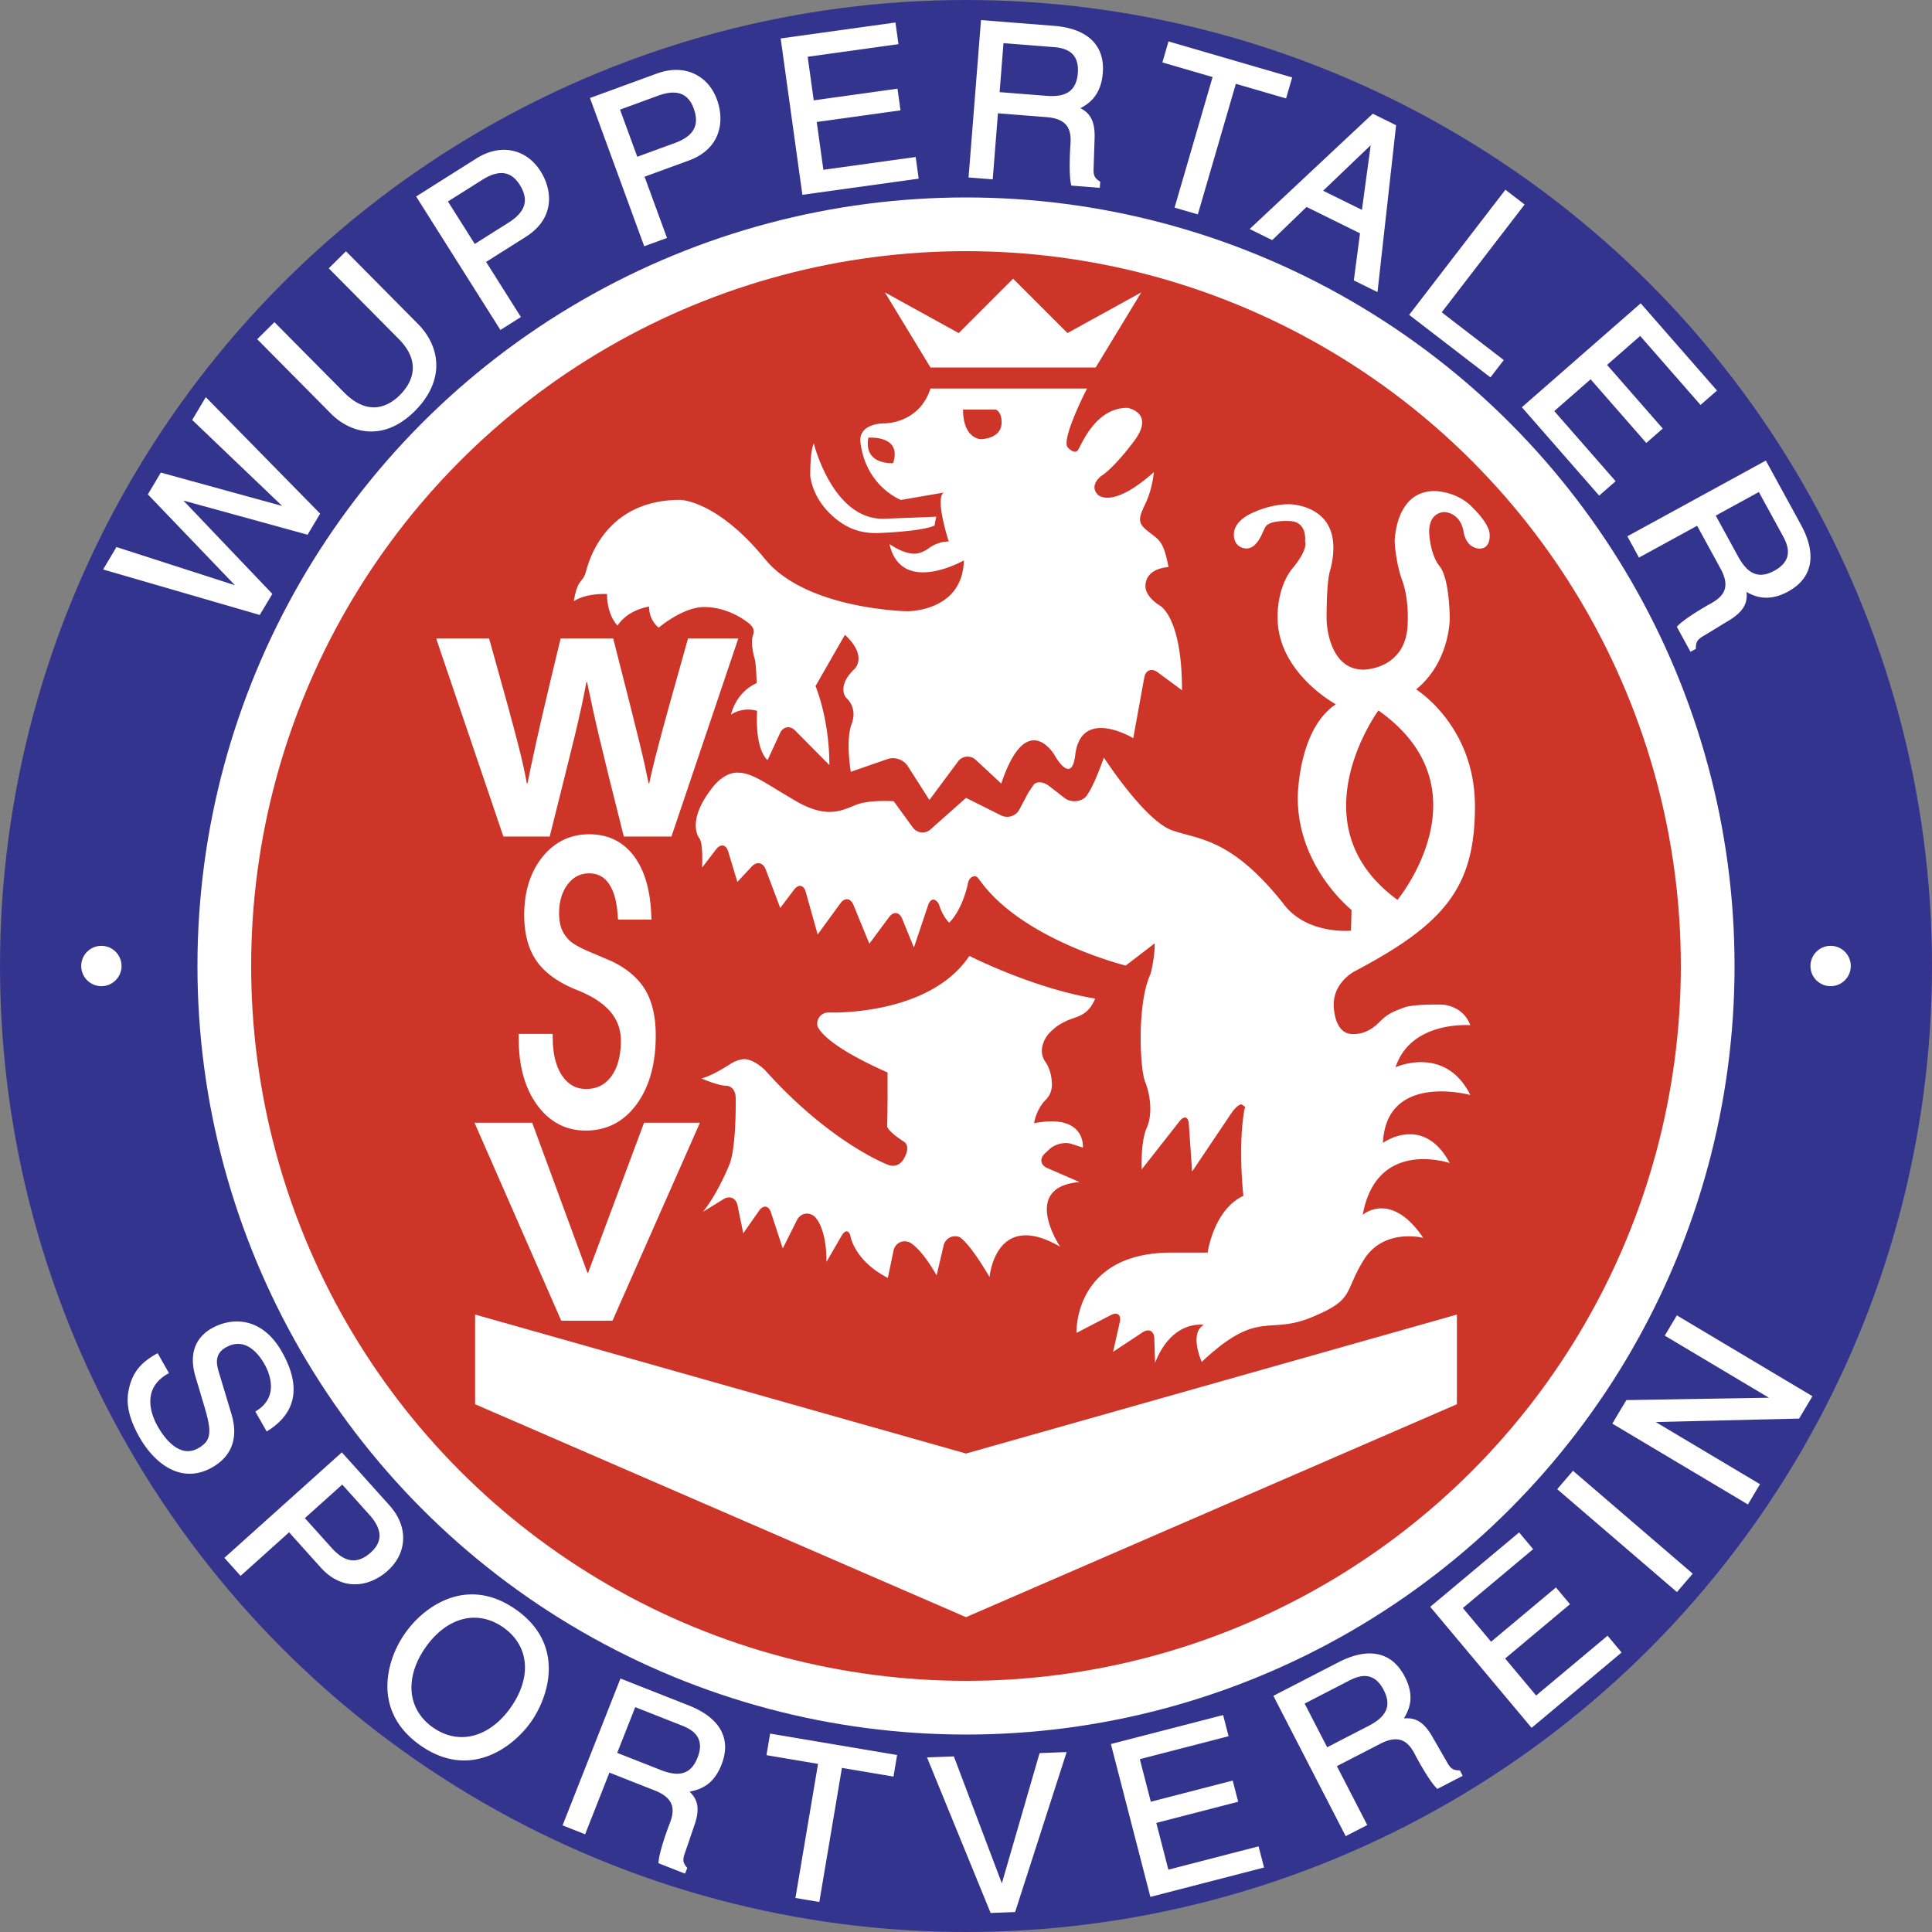
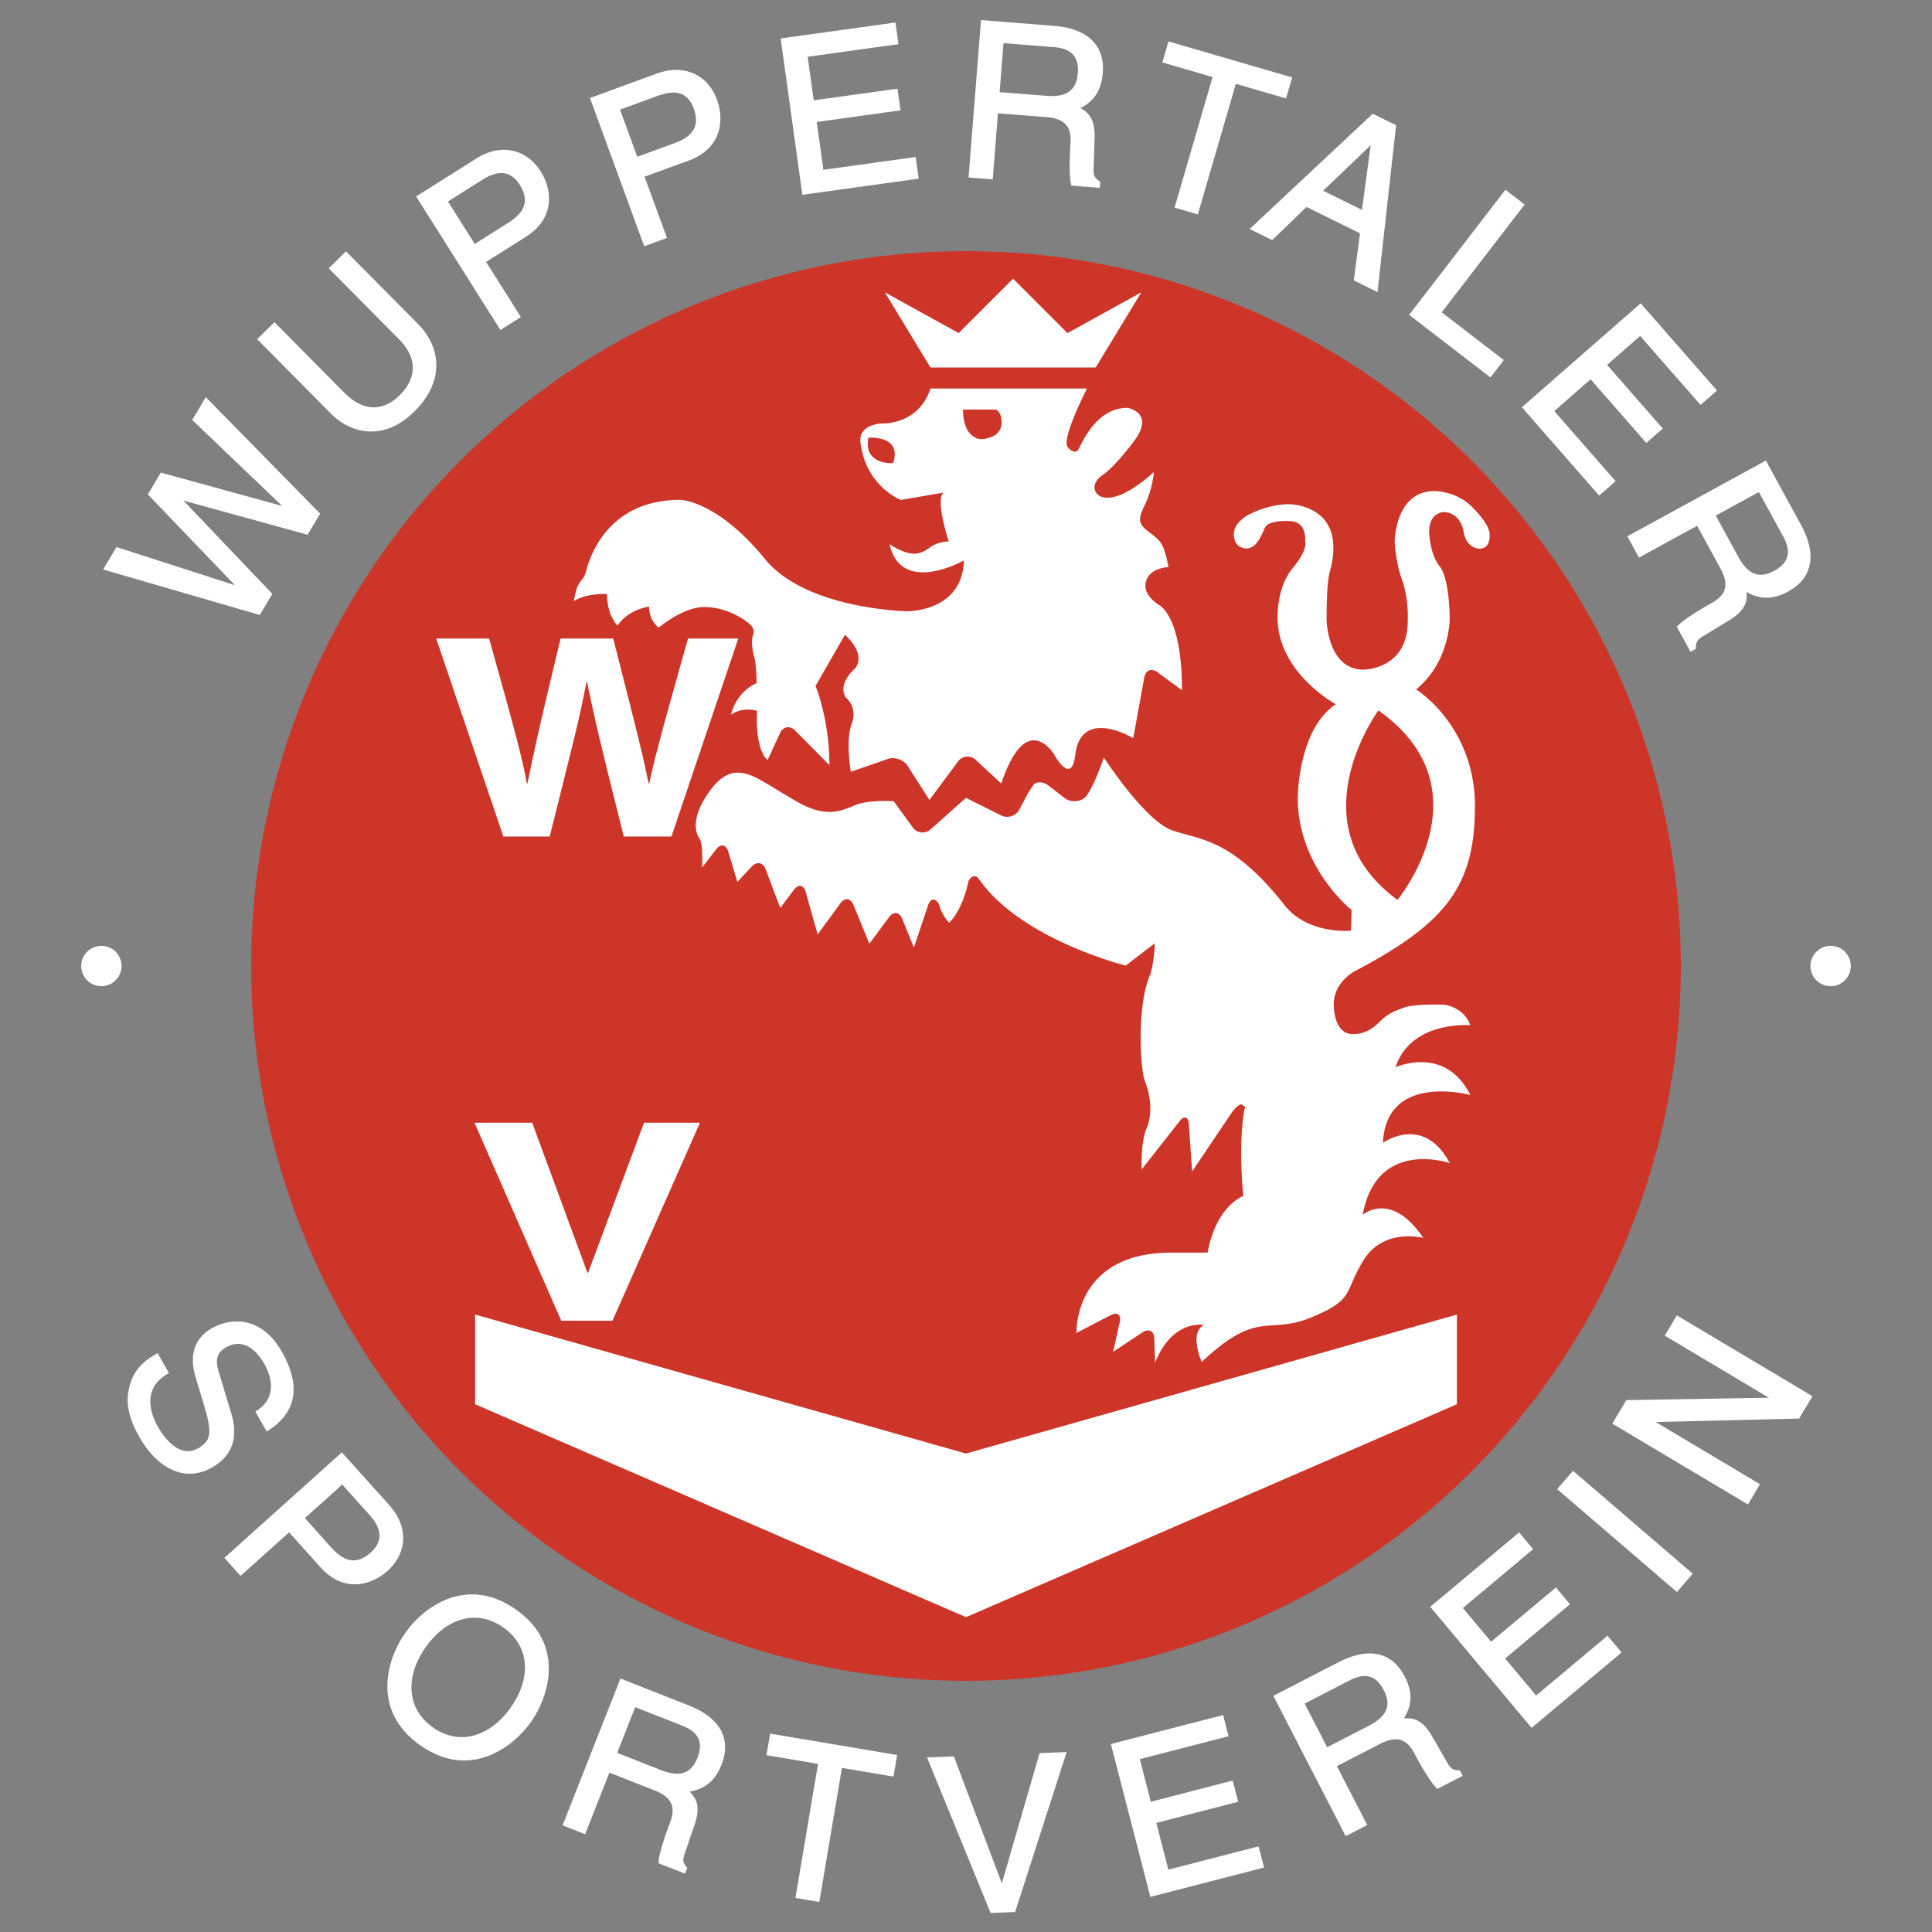
<svg xmlns="http://www.w3.org/2000/svg" width="2500" height="2500" viewBox="0 0 212.416 212.416">
  <rect x="0" y="0" width="212.416" height="212.416" fill="#808080" stroke="none" />
-   <circle cx="106.208" cy="106.208" r="106.208" fill="#33348e" />
-   <circle cx="106.208" cy="106.208" r="84.499" fill="#fff" />
  <circle cx="106.208" cy="106.208" r="78.594" fill="#cd3529" />
  <g fill="#fff">
    <path d="M29.942 65.295l-9.781-10.262 13.657 3.756 1.38-2.316-12.571-12.809-.123.206-1.372 2.301 9.893 9.458-13.342-3.669-1.427 2.396 9.578 9.988-13.028-4.199-1.469 2.466 17.225 5.001 1.38-2.317zM45.582 45.217c1.554-1.539 2.379-3.275 2.387-5.019.008-1.66-.698-3.254-2.041-4.609l-7.891-7.963-.13.13-1.762 1.746 7.69 7.761c2.741 2.767 1.243 5.07.105 6.196-1.094 1.084-3.341 2.483-6.111-.312l-7.657-7.728-1.893 1.875 8.106 8.182c2.042 2.061 5.676 3.23 9.197-.259zM56.401 16.584c-1.3-.294-2.693-.002-4.03.841l-6.618 4.178 9.266 14.677 2.253-1.422-3.827-6.062 4.364-2.755c1.871-1.182 2.555-2.708 2.555-4.181 0-1.093-.377-2.157-.926-3.025-.752-1.194-1.803-1.972-3.037-2.251zm1.305 5.401c0 .156-.017.309-.05.458-.166.734-.739 1.4-1.752 2.04l-3.705 2.339-2.948-4.669 3.785-2.389c.976-.617 1.835-.846 2.552-.685.597.135 1.118.55 1.55 1.234.381.604.568 1.155.568 1.672zM73.332 26.161l-2.463-6.732 4.848-1.773c2.59-.948 3.49-2.81 3.49-4.622 0-.721-.143-1.436-.379-2.081-.484-1.324-1.347-2.306-2.496-2.839-1.208-.561-2.632-.57-4.116-.027l-7.351 2.689 5.964 16.3 2.503-.915zM68.17 12.053l4.204-1.538c1.083-.397 1.971-.441 2.637-.132.556.258.979.773 1.256 1.533.169.462.254.882.254 1.264 0 .336-.065.643-.196.926-.317.683-1.018 1.214-2.143 1.625l-4.114 1.506-1.898-5.184zM90.527 18.671l-.73-5.257c.352-.05 9.209-1.28 9.209-1.28l-.331-2.382-9.209 1.28-.665-4.789 9.982-1.388-.332-2.382-.181.027-12.44 1.729 2.389 17.192 12.786-1.777-.33-2.381-10.148 1.408zM115.872 2.841l-8.015-.633-.014.184-1.353 17.118 2.656.21.574-7.264 5.358.423c2.183.172 2.634 1.261 2.634 2.519 0 .178-.009.359-.023.541-.027.35-.08 1.294-.08 2.254 0 .788.035 1.587.15 2.079l.03.132 3.126.247.053-.67-.089-.06c-.514-.348-.646-.615-.646-1.227 0-.113.004-.238.012-.376l.101-3.081c.005-.109.006-.214.006-.316 0-1.969-.773-2.599-1.562-3.03.924-.478 2.262-1.39 2.458-3.86.014-.172.021-.34.021-.505-.001-2.751-1.898-4.408-5.397-4.685zm2.645 4.845c0 .118-.005.24-.015.366-.069.864-.345 1.51-.822 1.917-.567.484-1.411.664-2.654.565l-5.122-.405.426-5.386 5.523.436c.652.052 1.584.197 2.15.859.342.402.514.955.514 1.648zM129.14 22.825l2.558.745 4.18-14.356 5.52 1.607.672-2.309-13.598-3.96-.052.178-.62 2.132 5.52 1.607-4.18 14.356zM149.529 25.652l-.682 5.177 2.604 1.285 2.045-18.346-2.565-1.266-.093.087-13.441 12.589 2.477 1.222 3.78-3.648 5.875 2.9zm1.174-9.685l-.964 7.107-4.264-2.104 5.228-5.003zM165.336 39.588l-6.826-5.25 9.116-11.853-2.112-1.625-.113.147-10.47 13.611 8.938 6.875 1.467-1.905zM175.822 54.491l1.809-1.583-6.745-7.711 3.997-3.495 6.121 6.999 1.81-1.583-6.122-6.999a3601.8 3601.8 0 0 0 3.64-3.183l6.636 7.586 1.81-1.583-8.389-9.591-.14.121-12.925 11.306 8.498 9.716zM180.198 61.304l6.394-3.496 2.579 4.716c.374.682.53 1.245.53 1.718 0 1.047-.769 1.653-1.661 2.141-.561.306-2.812 1.618-3.588 2.431l-.093.098 1.504 2.751.589-.322.001-.107c.011-.734.221-.96.993-1.408l2.634-1.603c1.663-.997 1.966-1.923 1.966-2.77 0-.128-.017-.249-.027-.373.904.514 2.396 1.149 4.586-.047 2.688-1.47 3.185-4.077 1.401-7.341l-3.857-7.054-.163.089-15.066 8.238 1.278 2.339zm13.182-7.207c.167.303 2.658 4.862 2.658 4.862.245.446.536 1.067.536 1.716 0 .183-.024.368-.077.552-.173.591-.649 1.103-1.412 1.521-1.667.911-2.896.434-3.979-1.55l-2.466-4.508c.293-.162 4.446-2.433 4.74-2.593zM25.462 155.517l-1.435-4.766c-.266-.91-.38-1.932.79-2.599 2.114-1.203 3.576.627 4.259 1.827.451.791 1.721 3.496-.854 5.121l-.149.094 1.25 2.193.164-.104c3.132-2 3.633-4.922 1.489-8.686-2.204-3.865-5.53-3.787-7.709-2.546-1.307.745-2.674 2.275-1.767 5.337l1.022 3.42c.808 2.756.664 3.624-.732 4.419-.559.318-1.13.401-1.697.245-1.284-.352-2.268-1.794-2.74-2.624-.433-.759-1.1-2.245-.708-3.673.238-.867.834-1.578 1.773-2.114l.161-.091-1.249-2.191-.161.092c-1.277.728-2.521 1.687-2.975 3.752-.175.793-.542 2.443 1.144 5.401 1.635 2.87 4.597 5.245 8.004 3.303 2.144-1.221 2.878-3.231 2.12-5.81zM44.32 169.334c.071-1.33-.449-2.655-1.505-3.831l-5.23-5.823-.137.125-12.777 11.475 1.78 1.981 5.334-4.79 3.449 3.84c1.053 1.172 2.247 1.802 3.552 1.872 1.309.07 2.703-.468 3.826-1.477 1.05-.942 1.64-2.108 1.708-3.372zm-2.594-.488c0 .035 0 .071-.003.106-.033.612-.354 1.195-.956 1.736-1.456 1.307-2.828 1.144-4.318-.517l-2.928-3.259 4.107-3.689 2.992 3.329c.734.817 1.106 1.588 1.106 2.294zM56.71 176.955c-1.978-1.386-4.021-1.907-6.075-1.546-2.272.398-4.55 1.954-6.097 4.16-1.546 2.205-2.231 4.877-1.833 7.149.36 2.053 1.546 3.798 3.523 5.185 5.472 3.835 10.226.162 12.172-2.614 1.947-2.776 3.781-8.497-1.69-12.334zm-.549 10.763c-1.235 1.763-2.839 2.896-4.516 3.19-1.385.244-2.78-.094-4.036-.975-1.255-.88-2.047-2.078-2.291-3.461-.294-1.677.224-3.571 1.46-5.333 2.345-3.344 5.702-4.213 8.551-2.215 2.851 1.997 3.177 5.449.832 8.794zM75.698 187.494l-7.48-2.949-.067.172-6.298 15.976 2.479.977 2.672-6.779 5 1.972c1.484.584 1.947 1.366 1.947 2.212 0 .479-.149.979-.345 1.476-.233.593-1.123 3.04-1.2 4.165l-.009.135L75.315 206l.247-.624-.068-.084c-.249-.309-.358-.54-.358-.819 0-.239.079-.512.221-.898l.998-2.917c.241-.691.339-1.252.339-1.715 0-.957-.421-1.499-.872-1.957 1.348-.261 2.672-.853 3.5-2.956.269-.68.402-1.33.402-1.942 0-.543-.104-1.057-.315-1.54-.553-1.274-1.802-2.301-3.711-3.054zm-.702 2.231c.897.354 1.965.957 1.965 2.266 0 .361-.082.777-.27 1.256-.697 1.769-1.947 2.187-4.05 1.357l-4.781-1.883 1.981-5.027 5.155 2.031zM84.64 190.785l-.369 2.188 5.669.957-2.486 14.745 2.627.442 2.486-14.745 5.669.956.399-2.371-13.965-2.355-.03.183zM114.299 192.748s-3.9 13.456-4.149 14.319l-5.278-13.958-2.95.112 6.993 17.103 2.694-.104 5.665-17.587-.264.01-2.711.105zM128.458 205.563l-1.327-5.14 9.002-2.325-.601-2.328-9.003 2.325-1.209-4.682 9.759-2.52-.601-2.328-.179.046-12.16 3.14 4.341 16.806 12.499-3.229-.602-2.328-9.919 2.563zM160.403 194.644c-.734-.028-.954-.245-1.383-1.027l-1.538-2.672c-1.111-1.959-2.167-2.074-3.122-2.016.394-.674.718-1.401.718-2.283 0-.673-.177-1.43-.626-2.3-.632-1.225-1.494-2.019-2.563-2.361-1.321-.422-2.917-.159-4.741.781l-7.147 3.685 7.954 15.427 2.369-1.221-3.338-6.477 4.777-2.462c.894-.461 1.658-.596 2.269-.4.764.244 1.218.958 1.562 1.624.292.568 1.547 2.85 2.342 3.647l.096.095 2.787-1.437-.308-.597-.108-.006zm-7.864-7.386c0 .979-.671 1.777-2.055 2.491l-4.568 2.355-2.475-4.803 4.924-2.538c1.094-.564 2.674-1.069 3.765 1.045.271.526.409 1.006.409 1.45zM168.893 186.417l-3.408-4.07 7.129-5.97-1.543-1.843s-6.857 5.742-7.13 5.969l-3.104-3.707 7.728-6.471-1.544-1.843-.142.12-9.63 8.061 11.144 13.309 9.897-8.287-1.543-1.844c0-.001-7.581 6.346-7.854 6.576zM172.823 161.847l-1.615 1.881 13.165 11.312 1.735-2.022-13.164-11.311zM199.272 153.507l-14.909-8.888-.095.159-1.233 2.069 11.453 6.828-15.679.261-1.541 2.585 14.909 8.887 1.328-2.227-11.46-6.832 15.759-.38 1.468-2.462z" />
  </g>
  <circle cx="201.269" cy="106.208" r="2.218" fill="#fff" />
  <circle cx="11.146" cy="106.208" r="2.218" fill="#fff" />
  <path fill="#fff" d="M106.208 177.801l-53.973-23.412v-9.859l53.973 15.281 53.973-15.281v9.859zM117.363 36.621l-5.979-5.98-.262.261-5.718 5.719-8.118-4.479 5.018 8.264h18.161l5.018-8.264c-.001-.001-7.665 4.228-8.12 4.479z" />
  <g fill="#fff">
    <path d="M47.958 70.207h5.82c3.347 11.914 3.674 13.429 4.147 15.915h.073c.473-2.274.873-4.487 3.638-15.915h5.784c3.056 11.944 3.31 13.096 3.892 15.915h.073c.437-2.062.873-3.941 4.257-15.915h5.529l-7.348 21.766h-5.238c-2.691-10.671-3.165-12.792-4.038-16.976h-.072c-.8 4.184-1.237 5.759-4.038 16.976h-5.092l-7.387-21.766zM70.81 123.44h6.147l-9.615 21.765h-5.635L52.17 123.44h6.344l6.069 16.49h.079l6.148-16.49z" />
-     <path d="M70.967 108.875c-.76-1.296-2.004-2.368-3.7-3.184l-1.924-.823c-1.67-.673-2.381-1.145-2.683-1.422a3.582 3.582 0 0 1-.9-1.28c-.191-.478-.289-1.065-.289-1.749 0-1.315.33-2.402.979-3.229.616-.784 1.38-1.165 2.335-1.165.878 0 1.558.335 2.078 1.026.573.763.919 1.898 1.032 3.373l.052.684h3.68l-.038-.776c-.131-2.644-.775-4.744-1.914-6.24-1.194-1.569-2.839-2.365-4.888-2.365-2.114 0-3.863.863-5.201 2.564-1.295 1.648-1.952 3.773-1.952 6.317 0 2.004.434 3.668 1.288 4.944.853 1.274 2.239 2.329 4.123 3.137l.605.249c3.104 1.274 4.611 3.061 4.611 5.466 0 1.69-.365 3.03-1.086 3.983-.683.903-1.575 1.342-2.729 1.342-1.064 0-1.9-.438-2.555-1.337-.703-.964-1.078-2.308-1.116-3.994l-.016-.723h-3.734l.007.747c.028 2.886.707 5.26 2.014 7.058 1.362 1.874 3.164 2.823 5.353 2.823 2.343 0 4.246-1 5.655-2.975 1.355-1.895 2.042-4.405 2.042-7.458.004-2.03-.377-3.71-1.129-4.993z" />
  </g>
-   <path d="M120.379 109.782c-6.777-1.109-13.802-4.684-13.802-4.684-4.436 6.654-15.404 6.221-15.404 6.221-.813-.033-1.404.602-1.314 1.411 0 0 .206 1.857 7.723 5.184v2.958c0 .813-.021 2.144-.046 2.957 0 0-.015.494 1.895 1.727 0 0 .801.493-.153 2.002 0 0-.624.994-1.756.462 0 0-6.284-2.403-13.4-10.351 0 0-1.179-1.225-2.334-1.225 0 0-.624.046-1.201.37s-2.126 1.409-3.466 1.756c0 0 1.826.809 2.795.809 0 0 .971.046.971 1.386 0 0 .092 5.129-.647 7.163 0 0-1.263 3.22-2.958 5.314l2.254-1.394c.692-.428 1.391-.126 1.553.671l.629 3.08 1.739-2.485c.467-.666 1.056-.579 1.309.193l1.296 3.956 1.557-3.113c.364-.728 1.203-.937 1.864-.464 0 0 1.385.989 1.385 5.056l1.663-2.878c.407-.705.859-.625 1.004.174 0 0 .475 2.612 4.08 4.46l.622-2.988c.166-.797.929-1.224 1.694-.951 0 0 1.196.427 3.044 3.662l.771-3.274a1.292 1.292 0 0 1 1.73-.939s.919.331 3.322 4.397c0 0 .647-7.486 7.764-3.327 0 0-4.436-6.562 2.125-7.116l-3.542-1.537c-.747-.324-.869-1.042-.274-1.597l.516-.48c.595-.554 1.664-.821 2.376-.592l1.294.416s.37-3.79-5.36-2.68c0 0 .185-1.479 1.293-2.588.833-.832.647-1.94.647-1.94s0-1.232-.739-2.279c-.739-1.048-.247-2.65.986-3.574 0 0 .247-.308 1.232-.801.985-.493 2.056-.517 2.834-1.664.467-.696.429-.864.429-.864z" fill="#fff" />
  <path d="M136.938 121.734l-.37-.277c-.204-.152-.741.275-1.195.949l-4.304 6.398-.36-5.225c-.056-.812-.512-.952-1.015-.313l-4.17 5.308s-.139-3.004.555-4.575c.693-1.571.37-3.697-.185-5.083-.554-1.387-.924-8.549.601-11.83 0 0 .462-1.664.462-3.373l-3.188 2.449s-10.998-2.727-15.804-9.058l-.462-.601c-.253-.33-.97-.185-1.105.731 0 0-.558 2.735-2.037 4.213-.809-.809-1.131-2.034-1.131-2.034-.395-.711-.93-.663-1.188.109l-1.562 4.651-1.29-3.16c-.307-.752-.955-.834-1.439-.181l-2.169 2.925-1.75-4.269c-.308-.753-.953-.831-1.433-.174l-2.501 3.427-1.311-4.676c-.22-.783-.8-.893-1.289-.243l-1.513 2.007-1.604-4.253c-.287-.761-.976-.897-1.531-.303l-1.579 1.691-1.006-3.344c-.235-.778-.832-.888-1.327-.243l-1.548 2.016s.139-2.634-.277-3.188c-.417-.555-1.123-2.402 1.432-5.638 1.386-1.756 2.726-1.618 2.726-1.618 1.664 0 2.958 1.109 6.469 3.143 3.512 2.033 5.176.924 6.655.37s4.066-.37 4.066-.37l2.087 2.871a1.318 1.318 0 0 0 1.975.214l3.886-3.454 3.853 1.926a1.524 1.524 0 0 0 2.014-.646l.972-1.835.555-.832c.304-.457 1.081-.425 1.725.072l1.726 1.334c.644.498 1.665.459 2.269-.085 0 0 .75-.674 2.043-4.371 0 0 4.498 6.962 7.517 8.01s6.43.844 12.137 7.948c2.526 3.573 7.517 3.08 7.517 3.08l.062-2.279s-5.915-4.683-5.915-12.323c0 0 0-7.516 4.189-10.289 0 0-6.408-3.45-6.408-9.55 0 0-.124-3.265 1.664-5.422 1.786-2.156 1.356-2.958 1.356-2.958s.307-2.218-1.788-2.218c0 0-2.156-.124-2.587.677-.375.695-.862 2.342-2.095 2.342 0 0-1.355 0-1.355-1.541s1.971-2.341 1.971-2.341 1.91-.986 4.128-.986c0 0 4.837.03 4.837 4.744 0 0 .046 1.155-.37 2.587-.416 1.433-.37 5.406-.37 5.406s.092 5.453 4.066 5.453c0 0 4.852 0 4.852-5.314 0 0 .139-2.449-.601-4.482-.739-2.033-.832-4.251-.832-4.251s0-5.591 4.39-5.591c0 0 2.542 0 4.251 1.895 0 0 1.802 1.71 1.802 2.911 0 0 .139 1.525-1.109 1.525 0 0-1.433.046-1.756-1.848-.372-2.18-2.125-2.172-2.125-2.172s-1.664-.046-1.664 2.172c0 0 .046 2.403 1.155 3.789 1.109 1.386 1.109 5.73 1.109 5.73s.046 4.759-3.697 7.809c0 0 6.469 3.974 6.469 12.847 0 8.872-3.281 12.892-13.17 18.114 0 0-2.356 1.155-2.356 3.696 0 0-.046 3.235 2.08 3.235.265-.009 1.525.092 2.865-1.248.947-.947 1.429-1.16 2.773-1.664 1.109-.416 4.205-.324 4.205-.324s2.265.046 3.096 2.265c0 0-6.515-.555-8.225 4.621 0 0 5.453-2.495 8.225 3.05 0 0-9.242-2.542-9.611 5.268 0 0 4.436-3.235 7.347 2.218 0 0-8.04-2.773-9.565 5.684 0 0 3.096-2.727 6.654 2.542 0 0-4.344-1.155-6.562 2.449-2.219 3.604-.925 4.298-5.73 6.285-4.806 1.987-5.822-.97-12.061 4.898 0 0-1.433-3.142.231-4.067 0 0-3.465-.647-5.36 4.159l-.089-2.681c-.026-.813-.604-1.111-1.283-.664l-3.249 2.143.738-3.271c.179-.793-.266-1.136-.988-.762l-3.771 1.954s-.37-8.826 10.444-8.826h3.974s.647-4.714 3.928-6.239c0 0-.601-5.314.093-9.38 0 0 .026-.135.111-.391m14.645-43.598s-9.241 12.568 2.096 20.825c-.001.001 10.103-12.199-2.096-20.825z" fill="#fff" />
  <path d="M102.303 42.715h17.213s-2.865 5.545-2.125 6.469c0 0 .808.948 1.201.186.587-1.142 2.125-4.529 5.36-4.529 0 0 3.096.508.739 3.65-2.356 3.142-3.604 3.835-3.604 3.835s-1.371.986-.417 2.033c0 0 1.479 1.756 6.192-2.449 0 0-.139 1.848-.971 3.558-.832 1.71-.739 2.126.462 3.05 1.202.924 1.571 1.062 2.125 3.835 0 0-2.465.048-2.542 2.033-.046 1.202 1.479 2.125 1.479 2.125s2.542 1.079 2.542 9.381l-2.692-1.987c-.654-.482-1.309-.223-1.454.577l-1.215 6.678s-5.737-3.483-6.377 1.849c-.416 3.466-2.31-.046-2.31-.046s-3.05-5.129-5.822 3.188l-2.798-2.598a1.3 1.3 0 0 0-1.966.18l-3.138 4.22-2.393-3.744c-.437-.686-1.424-1.027-2.192-.761l-4.056 1.409s-.601-3.419.092-5.268c.693-1.849-.601-2.865-.601-2.865s-1.14-1.248.97-3.235c0 0 1.387-1.386-1.108-3.696l-3.235 5.637s1.525 3.559 1.525 8.688l-3.765-3.802c-.572-.578-1.32-.446-1.662.292l-1.366 2.955s-1.386-.924-1.155-5.406c0 0-1.479-.509-2.865.415 0 0 .462-2.402 2.818-3.465 0 0-.046-2.125-.231-2.726-.184-.601-.416-1.849-.184-2.496.23-.647 0-1.017-.601-1.479-.601-.462-2.403-1.663-4.76-1.663-2.356 0-4.99 2.264-4.99 2.264s-1.063-.739-1.063-2.311c0 0-2.265.277-3.466 2.08 0 0-1.155-1.063-1.155-3.466 0 0-2.218-.139-3.65.786 0 0 .185-1.294.555-1.895.369-.601.554-.555.785-1.386.231-.832 1.941-7.856 10.351-7.856 0 0 4.027.018 9.334 6.516 4.528 5.545 15.619 5.73 15.619 5.73s6.1.093 6.238-5.591c0 0-6.885 3.928-8.179-1.802 0 0 1.433 1.063 2.727 1.063.878 0 1.664-.647 1.664-.647s.878-.693 2.125-.693c0 0-1.571-4.806-.531-5.383l-4.729.815s-3.826-1.452-4.444-6.292c-.277-2.172 2.588-2.126 2.588-2.126s3.838.094 5.108-3.834zm5.52 5.571s2.3.006 2.3-1.843c0-1.201-.634-1.413-.634-1.413h-3.606c0 3.213 1.94 3.256 1.94 3.256zm-12.349-.163c-.561 3.051 2.72 2.796 2.72 2.796 1.025-3.114-2.72-2.796-2.72-2.796z" fill="#fff" />
-   <path d="M102.942 56.809l-5.884.231c-5.545 0-7.579-8.271-7.579-8.271s-.4.478-.4 3.527c0 0 .141 2.139 2.081 4.079 1.875 1.875 3.587 2.237 5.251 2.237 0 0 4.821-.139 6.346-.832 0 0 .047-.462.185-.971z" fill="#fff" />
</svg>